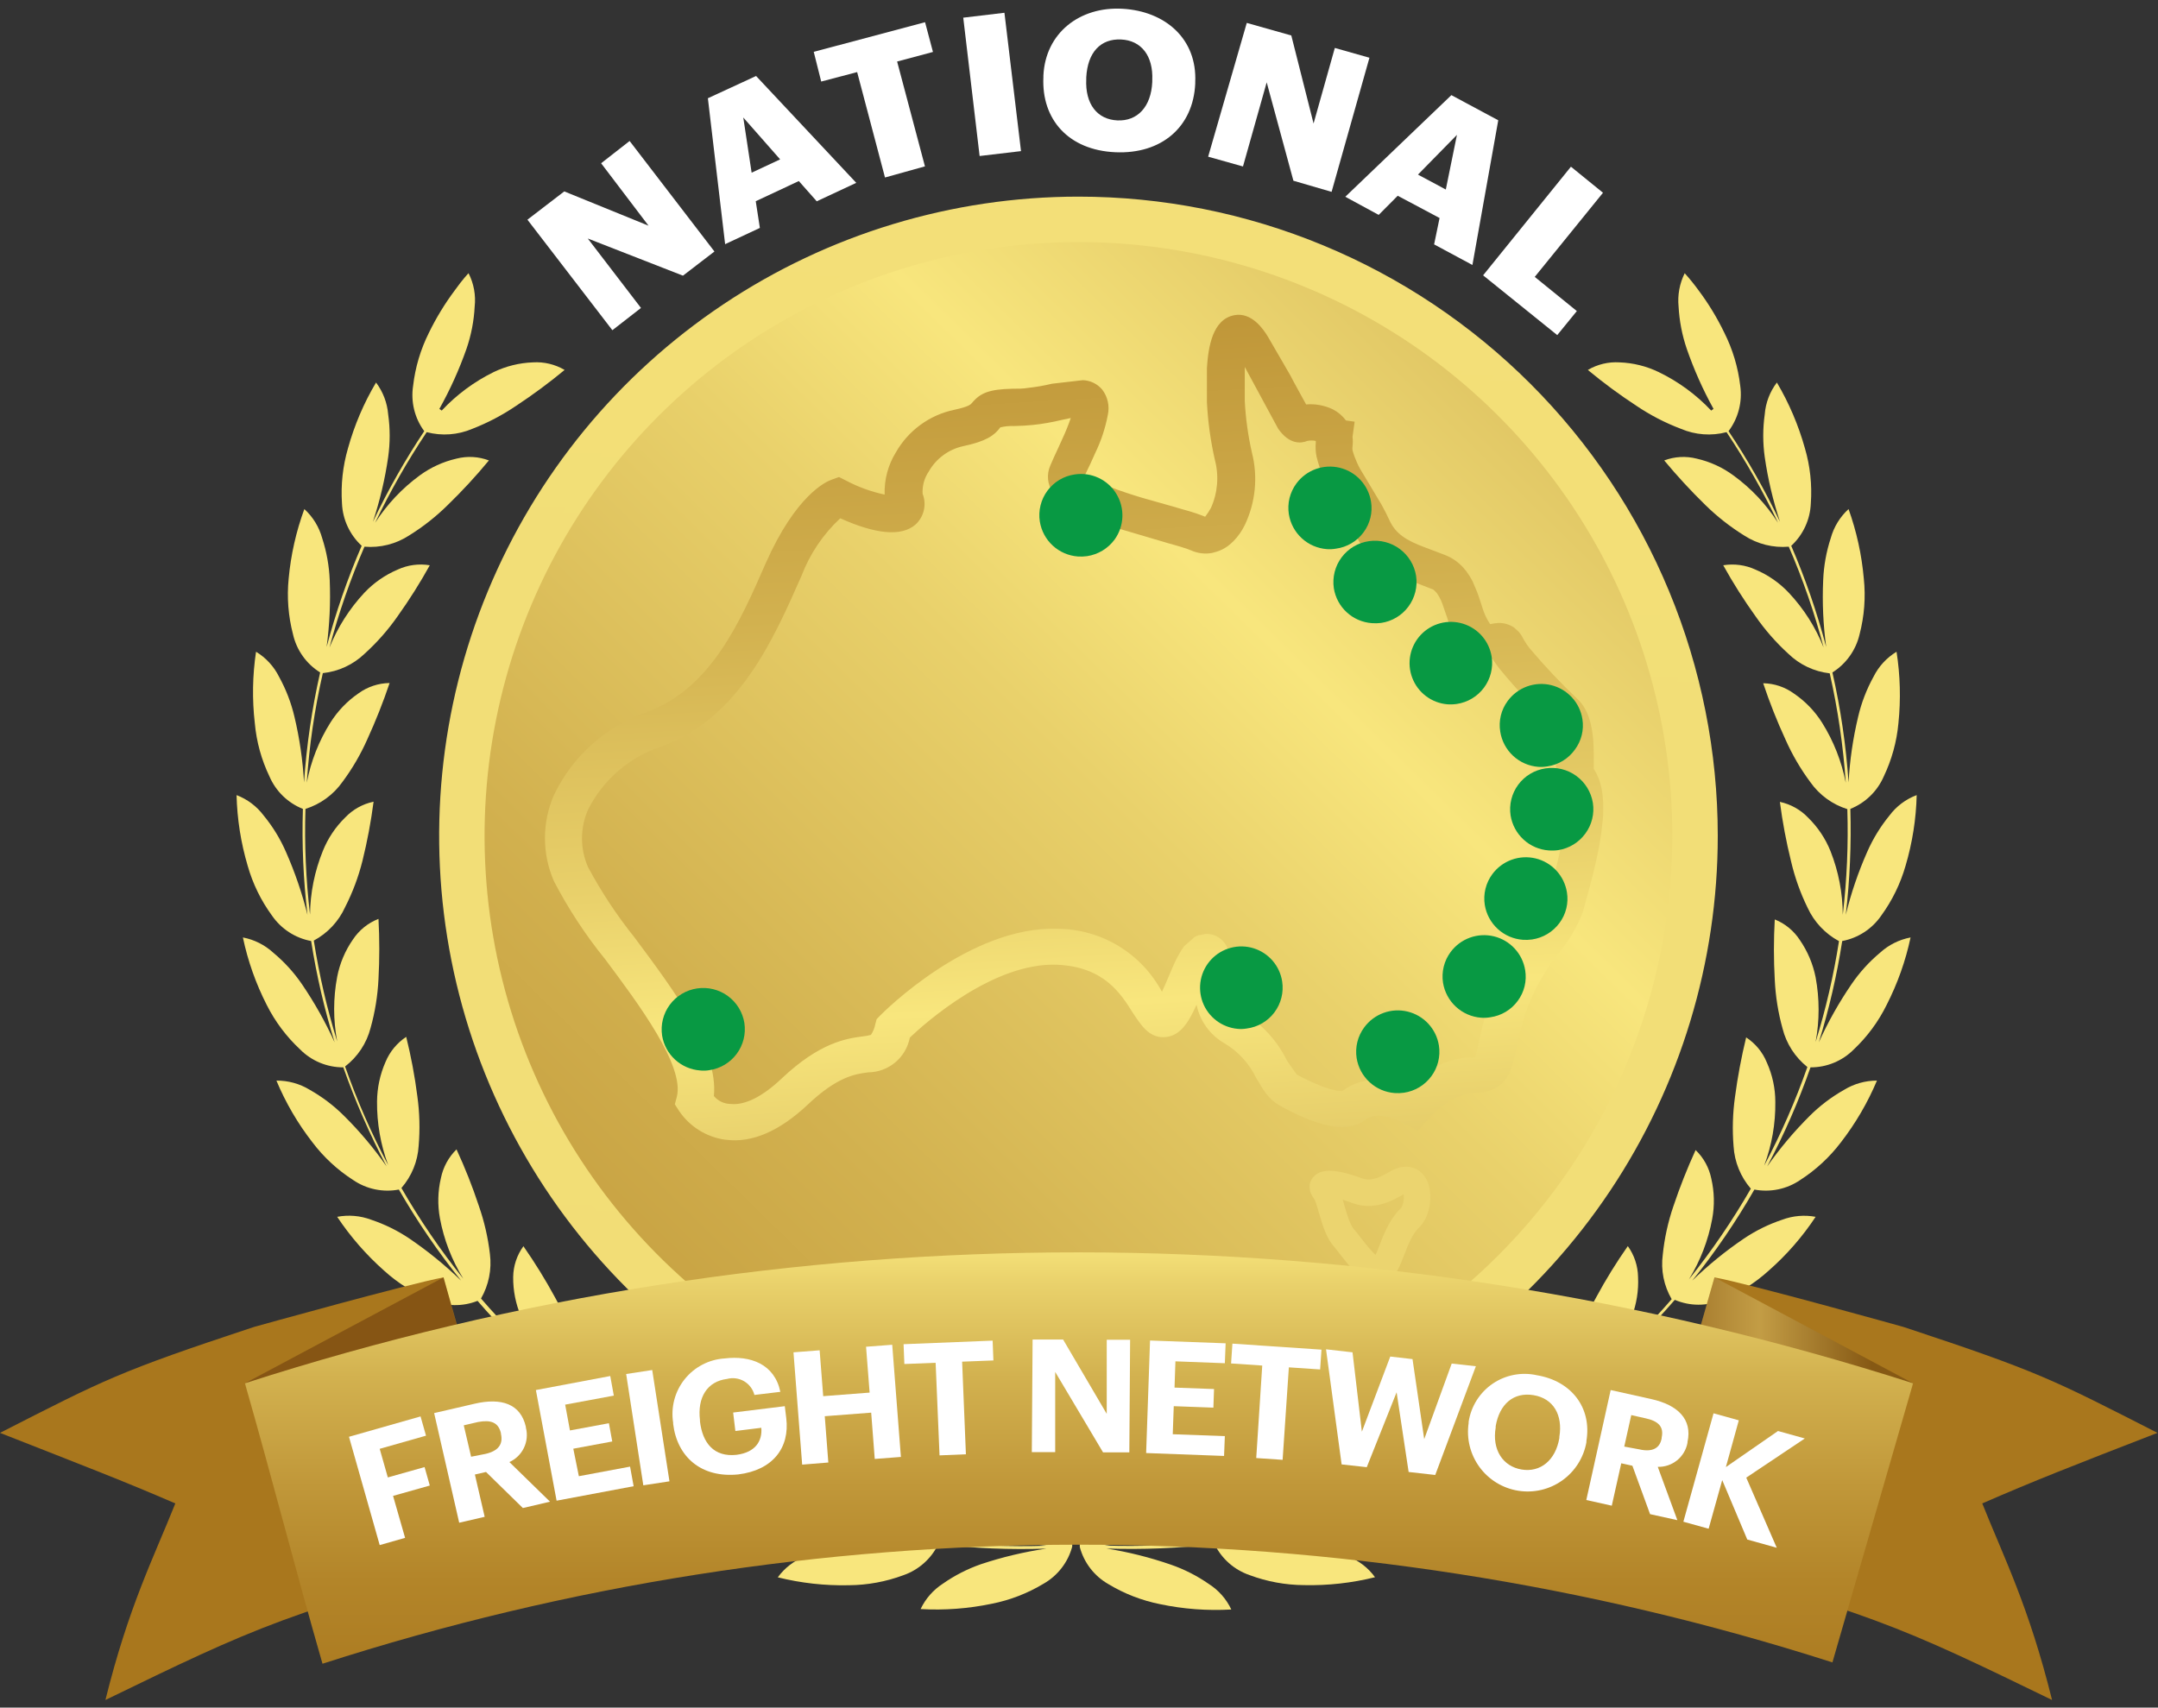
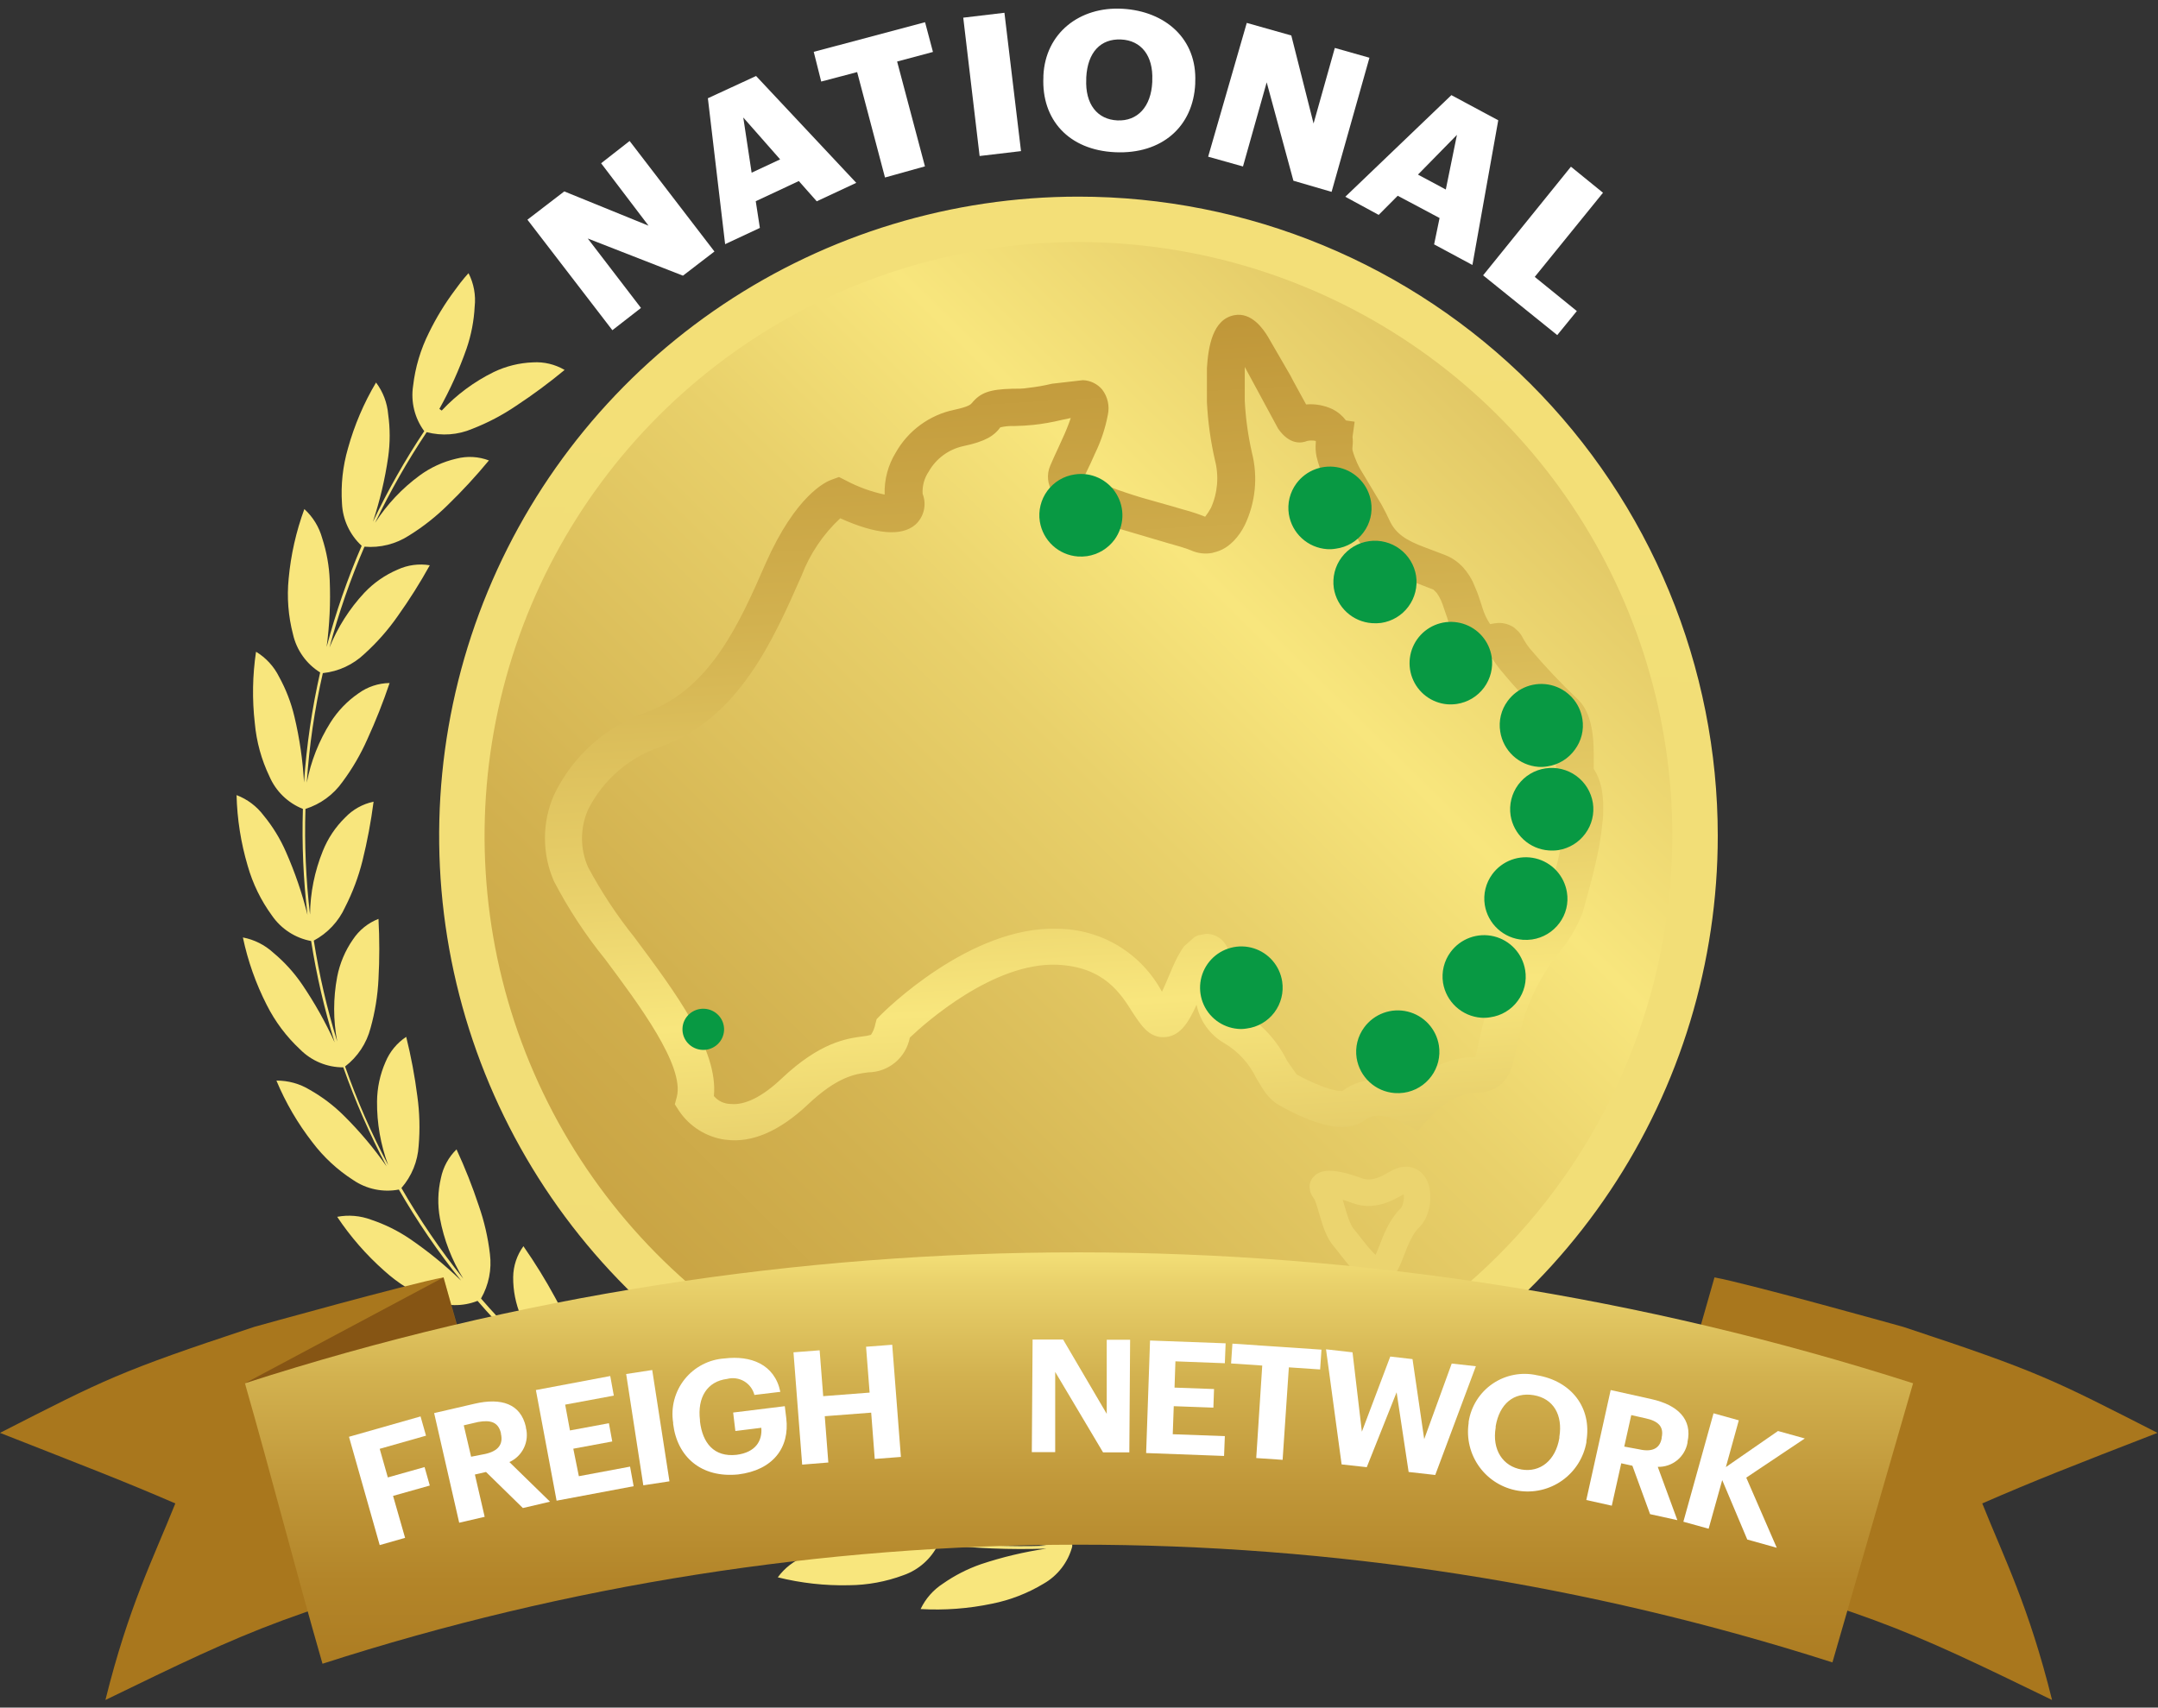
<svg xmlns="http://www.w3.org/2000/svg" width="163" height="129" viewBox="0 0 163 129" fill="none">
  <rect x="0" y="0" width="163" height="129" fill="#333333" stroke="none" />
  <g clip-path="url(#clip0_162_839)">
    <path d="M128.355 63.262C128.422 37.364 107.479 16.315 81.576 16.247C55.674 16.179 34.62 37.119 34.553 63.017C34.485 88.915 55.428 109.964 81.331 110.032C107.234 110.1 128.287 89.16 128.355 63.262Z" fill="url(#paint0_linear_162_839)" />
    <path d="M81.451 14.855C71.9 14.857 62.565 17.69 54.625 22.997C46.685 28.304 40.497 35.847 36.844 44.67C33.19 53.494 32.235 63.203 34.099 72.57C35.964 81.936 40.563 90.54 47.317 97.292C54.071 104.044 62.675 108.643 72.042 110.505C81.408 112.368 91.117 111.411 99.94 107.756C108.763 104.101 116.305 97.912 121.61 89.971C126.916 82.03 129.748 72.694 129.748 63.144C129.748 56.802 128.498 50.522 126.071 44.663C123.644 38.803 120.086 33.48 115.601 28.996C111.116 24.512 105.792 20.955 99.933 18.529C94.073 16.102 87.793 14.854 81.451 14.855ZM81.451 108.002C72.579 108 63.907 105.368 56.531 100.438C49.156 95.508 43.407 88.501 40.013 80.304C36.619 72.108 35.732 63.088 37.464 54.387C39.196 45.686 43.469 37.694 49.743 31.421C56.017 25.149 64.01 20.877 72.711 19.147C81.412 17.417 90.431 18.306 98.627 21.701C106.824 25.097 113.829 30.846 118.758 38.223C123.686 45.6 126.317 54.272 126.317 63.144C126.302 75.038 121.569 86.44 113.158 94.849C104.747 103.258 93.344 107.988 81.451 108.002Z" fill="url(#paint1_linear_162_839)" />
    <path d="M54.763 86.098C54.064 85.999 53.394 85.753 52.795 85.378C52.197 85.003 51.684 84.506 51.29 83.921L50.971 83.424L51.122 82.861C51.719 80.507 48.238 75.849 45.699 72.452C44.218 70.624 42.925 68.653 41.839 66.566C41.392 65.541 41.162 64.434 41.162 63.316C41.162 62.198 41.392 61.092 41.839 60.066C42.542 58.593 43.532 57.276 44.753 56.193C45.973 55.11 47.399 54.283 48.944 53.76C53.678 51.986 55.881 47.034 57.824 42.577C60.111 37.406 62.381 36.389 62.818 36.237L63.373 36.036L63.903 36.305C64.821 36.791 65.803 37.148 66.82 37.364C66.782 36.245 67.074 35.139 67.661 34.186C68.126 33.364 68.761 32.651 69.524 32.094C70.287 31.537 71.159 31.149 72.084 30.957C73.185 30.721 73.328 30.545 73.404 30.453C74.052 29.662 74.758 29.41 76.448 29.368C76.91 29.368 77.289 29.368 77.667 29.301C78.27 29.235 78.868 29.131 79.458 28.989L81.795 28.72C82.074 28.73 82.347 28.798 82.597 28.92C82.848 29.042 83.07 29.214 83.25 29.427C83.456 29.694 83.601 30.004 83.675 30.334C83.749 30.663 83.751 31.005 83.679 31.335C83.489 32.347 83.163 33.328 82.712 34.253L82.376 35.001L81.972 35.842C82.151 35.974 82.339 36.092 82.535 36.195C83.349 36.6 84.192 36.943 85.058 37.221L85.571 37.389L85.84 37.473L86.193 37.583L88.152 38.138L88.539 38.247L89.169 38.432C89.724 38.583 90.086 38.693 90.38 38.794C90.675 38.894 90.902 38.987 91.028 39.037C91.19 38.827 91.336 38.605 91.465 38.373C91.975 37.238 92.082 35.962 91.768 34.758C91.438 33.318 91.235 31.852 91.162 30.377C91.162 29.763 91.162 29.166 91.162 28.594V27.804C91.263 26.223 91.583 24.113 93.239 23.81C94.542 23.566 95.425 24.869 95.762 25.424L97.468 28.367L97.687 28.788L98.654 30.553C99.348 30.494 100.045 30.621 100.672 30.923C101.064 31.123 101.403 31.411 101.664 31.764L102.32 31.857L102.16 33.009C102.19 33.249 102.19 33.492 102.16 33.732C102.147 33.827 102.147 33.923 102.16 34.018C102.343 34.674 102.627 35.298 103.001 35.867L104.355 38.129C104.573 38.524 104.767 38.903 104.935 39.273C105.414 40.341 106.238 40.828 107.6 41.341L109.131 41.921C109.401 42.025 109.657 42.161 109.896 42.325C110.122 42.484 110.331 42.667 110.518 42.871L110.762 43.166C110.94 43.404 111.098 43.657 111.233 43.922L111.586 44.763C111.678 45.016 111.771 45.285 111.855 45.554L111.964 45.89C112.096 46.338 112.294 46.763 112.553 47.151C112.761 47.106 112.971 47.075 113.183 47.059C113.609 47.052 114.027 47.178 114.377 47.42L114.722 47.74C114.793 47.822 114.858 47.909 114.916 48.001L115.101 48.328C115.229 48.556 115.375 48.772 115.538 48.976C116.691 50.339 117.917 51.639 119.212 52.869C120.003 53.642 120.381 54.979 120.381 56.964V57.535C120.381 57.737 120.381 57.922 120.381 58.082L120.423 58.149C120.555 58.363 120.667 58.588 120.759 58.822C120.842 59.059 120.912 59.3 120.969 59.545C121.037 59.914 121.079 60.288 121.096 60.663V61.059C121.096 61.378 121.096 61.723 121.045 62.084C120.995 62.614 120.919 63.186 120.818 63.766C120.574 65.145 120.204 66.541 119.902 67.634L119.557 68.903C119.123 70.037 118.501 71.089 117.715 72.014C116.614 73.402 115.76 74.969 115.193 76.647C114.907 77.556 114.671 78.479 114.487 79.414L114.386 79.876C114.309 80.282 114.185 80.677 114.016 81.053L113.772 81.474C113.575 81.749 113.324 81.981 113.035 82.158C112.747 82.334 112.425 82.45 112.09 82.499L111.83 82.542C111.628 82.542 111.401 82.592 111.14 82.6C110.423 82.683 109.741 82.956 109.164 83.391C108.845 83.618 108.693 83.752 108.551 83.87L107.836 84.585L107.104 85.426L105.801 84.745C105.297 84.483 104.745 84.328 104.178 84.29C103.977 84.277 103.775 84.3 103.581 84.358C103.425 84.406 103.28 84.483 103.152 84.585C101.908 85.56 99.865 85.249 96.913 83.66L96.644 83.508C96.237 83.279 95.884 82.963 95.61 82.584C95.522 82.471 95.441 82.353 95.366 82.231L94.895 81.457C94.373 80.359 93.536 79.44 92.491 78.817C91.951 78.509 91.484 78.089 91.12 77.586C90.756 77.083 90.504 76.508 90.38 75.899C89.758 77.295 89.085 78.354 87.858 78.354C86.756 78.354 86.176 77.429 85.571 76.521C84.646 75.041 83.385 73.04 79.853 72.88C75.035 72.687 69.873 77.286 68.721 78.388C68.581 79.12 68.192 79.781 67.621 80.259C67.049 80.737 66.33 81.003 65.584 81.011C64.601 81.137 63.255 81.322 60.993 83.466C58.875 85.459 56.789 86.35 54.872 86.107L54.763 86.098ZM53.922 82.802C54.079 82.988 54.275 83.138 54.495 83.241C54.716 83.344 54.957 83.398 55.2 83.399C56.26 83.508 57.588 82.853 59.034 81.482C61.952 78.724 63.962 78.455 65.164 78.295C65.374 78.275 65.583 78.235 65.786 78.178C65.954 77.923 66.068 77.637 66.123 77.337L66.215 76.992L66.467 76.731C66.745 76.446 73.269 69.912 79.92 70.165C81.535 70.181 83.115 70.632 84.495 71.469C85.875 72.306 87.005 73.5 87.765 74.924C87.933 74.579 88.093 74.201 88.211 73.915C88.455 73.343 88.69 72.771 88.934 72.3L89.245 71.762L89.439 71.485L90.229 70.787C90.322 70.732 90.421 70.687 90.523 70.652L91.078 70.551C91.302 70.543 91.525 70.58 91.734 70.66C91.944 70.739 92.135 70.859 92.297 71.014C92.936 71.619 92.928 72.46 92.92 73.427C92.92 74.848 92.92 75.95 93.853 76.479C95.304 77.347 96.473 78.618 97.216 80.137L97.939 81.171C100.201 82.39 101.227 82.474 101.42 82.407C101.793 82.115 102.218 81.898 102.673 81.768C103.163 81.618 103.675 81.552 104.187 81.575C104.936 81.605 105.674 81.77 106.364 82.062L106.625 81.835C106.837 81.648 107.059 81.471 107.289 81.306C108.34 80.483 109.609 79.986 110.938 79.876C111.106 79.887 111.275 79.887 111.443 79.876C111.443 79.876 111.443 79.716 111.527 79.515L111.662 78.918C111.867 77.896 112.126 76.886 112.435 75.891C113.113 73.899 114.138 72.043 115.462 70.409C116.053 69.696 116.529 68.896 116.875 68.037L117.009 67.55L117.085 67.247L117.203 66.835C117.472 65.818 117.825 64.514 118.043 63.211C118.135 62.738 118.202 62.261 118.245 61.782C118.245 61.504 118.245 61.235 118.245 60.983C118.25 60.664 118.225 60.346 118.17 60.033C118.144 59.925 118.113 59.818 118.077 59.713L117.573 59.242L117.488 58.292C117.528 57.988 117.55 57.682 117.556 57.376V57.107C117.556 55.475 117.312 54.87 117.211 54.761C115.821 53.44 114.512 52.036 113.293 50.557C113.097 50.312 112.914 50.056 112.746 49.791C112.29 49.868 111.821 49.814 111.394 49.635C110.967 49.456 110.599 49.161 110.333 48.782C109.869 48.139 109.522 47.419 109.307 46.655L109.198 46.344C109.122 46.117 109.047 45.882 108.963 45.655L108.845 45.36C108.757 45.163 108.65 44.974 108.525 44.797L108.273 44.545L106.591 43.889C104.91 43.258 103.287 42.392 102.387 40.357C102.253 40.063 102.093 39.752 101.916 39.441L100.706 37.423C100.121 36.527 99.695 35.537 99.444 34.497C99.373 34.151 99.353 33.797 99.385 33.446V33.311C99.172 33.265 98.951 33.265 98.738 33.311C98.292 33.496 97.401 33.614 96.543 32.386L94.021 27.72C94.021 27.804 94.021 27.888 94.021 27.98V28.603C94.021 29.174 94.021 29.713 94.021 30.284C94.088 31.598 94.269 32.903 94.559 34.186C95.027 36.02 94.837 37.96 94.021 39.668C93.805 40.11 93.522 40.516 93.18 40.87C93.04 41.009 92.892 41.138 92.735 41.257C92.48 41.444 92.196 41.586 91.894 41.678L91.566 41.77C91.023 41.872 90.463 41.805 89.96 41.577L89.674 41.467C89.338 41.35 89.018 41.257 88.657 41.156L88.152 41.013L87.757 40.895L84.284 39.87C83.315 39.567 82.371 39.191 81.459 38.743C80.782 38.432 80.177 37.983 79.685 37.423L79.525 37.204C79.322 36.91 79.197 36.568 79.163 36.212C79.129 35.856 79.188 35.497 79.332 35.169C79.5 34.774 79.702 34.329 79.912 33.883L80.24 33.16C80.482 32.645 80.695 32.117 80.879 31.579L80.164 31.73C79.464 31.901 78.754 32.025 78.037 32.1C77.625 32.142 77.146 32.176 76.599 32.185C76.249 32.17 75.898 32.204 75.556 32.285C75.111 32.899 74.472 33.345 72.748 33.706C72.205 33.826 71.692 34.058 71.245 34.388C70.797 34.718 70.424 35.139 70.15 35.624C69.815 36.118 69.652 36.709 69.688 37.305C69.845 37.705 69.876 38.143 69.777 38.561C69.678 38.979 69.453 39.356 69.133 39.643C68.09 40.534 66.181 40.374 63.465 39.155C62.17 40.361 61.169 41.848 60.539 43.502C58.379 48.404 55.814 54.214 49.995 56.383C48.796 56.77 47.685 57.391 46.728 58.211C45.771 59.031 44.987 60.033 44.421 61.159C44.117 61.845 43.96 62.587 43.96 63.337C43.96 64.087 44.117 64.829 44.421 65.515C45.425 67.387 46.598 69.163 47.927 70.82C51.038 74.999 54.258 79.304 53.922 82.802Z" fill="url(#paint2_linear_162_839)" />
-     <path d="M130.05 98.215C131.353 97.69 132.551 96.939 133.59 95.995C134.949 94.802 136.142 93.434 137.139 91.925C136.294 91.767 135.421 91.843 134.616 92.144C133.589 92.487 132.613 92.968 131.715 93.573C130.328 94.515 129.026 95.576 127.822 96.743C129.564 94.577 131.133 92.277 132.514 89.865C133.111 89.978 133.724 89.973 134.318 89.849C134.913 89.725 135.477 89.484 135.978 89.142C137.159 88.38 138.197 87.419 139.047 86.3C140.154 84.869 141.07 83.301 141.772 81.633C140.896 81.633 140.038 81.875 139.291 82.331C138.347 82.863 137.479 83.519 136.71 84.282C135.523 85.463 134.442 86.746 133.481 88.116C134.759 85.708 135.853 83.207 136.752 80.633C137.36 80.636 137.962 80.518 138.523 80.285C139.085 80.053 139.595 79.711 140.023 79.279C141.043 78.315 141.883 77.176 142.503 75.916C143.326 74.304 143.934 72.591 144.311 70.82C143.451 70.984 142.653 71.382 142.007 71.972C141.176 72.666 140.446 73.473 139.838 74.369C138.893 75.752 138.071 77.215 137.382 78.741C138.155 76.237 138.745 73.679 139.148 71.09C140.348 70.864 141.41 70.171 142.099 69.164C142.925 68.028 143.545 66.756 143.932 65.406C144.446 63.67 144.729 61.875 144.773 60.066C143.952 60.373 143.237 60.91 142.713 61.613C142.03 62.449 141.465 63.374 141.032 64.363C140.355 65.893 139.815 67.48 139.417 69.105C139.725 66.452 139.841 63.779 139.762 61.109C140.891 60.656 141.797 59.777 142.284 58.662C142.889 57.395 143.265 56.032 143.394 54.635C143.579 52.837 143.531 51.022 143.251 49.236C142.503 49.689 141.9 50.345 141.511 51.128C140.988 52.077 140.598 53.092 140.351 54.147C139.962 55.776 139.719 57.436 139.627 59.108C139.436 56.311 139.028 53.534 138.408 50.8C139.446 50.147 140.183 49.111 140.46 47.916C140.818 46.546 140.927 45.121 140.779 43.712C140.622 41.918 140.235 40.152 139.627 38.457C138.981 39.047 138.515 39.808 138.282 40.652C137.946 41.68 137.754 42.749 137.71 43.83C137.634 45.515 137.71 47.203 137.937 48.875C137.247 46.266 136.365 43.711 135.297 41.232C135.744 40.821 136.104 40.325 136.358 39.774C136.612 39.222 136.754 38.626 136.777 38.02C136.877 36.62 136.726 35.213 136.331 33.866C135.844 32.125 135.132 30.454 134.213 28.897C133.682 29.594 133.364 30.429 133.296 31.302C133.145 32.373 133.145 33.459 133.296 34.53C133.535 36.19 133.921 37.824 134.448 39.416C133.322 37.042 132.024 34.755 130.563 32.571C131.298 31.592 131.616 30.362 131.446 29.149C131.282 27.753 130.875 26.395 130.244 25.138C129.699 24.007 129.046 22.931 128.293 21.927C127.968 21.48 127.62 21.051 127.25 20.64C126.862 21.421 126.702 22.295 126.788 23.163C126.847 24.245 127.054 25.314 127.402 26.341C127.946 27.912 128.624 29.434 129.428 30.89L129.252 31.016C128.118 29.812 126.772 28.826 125.283 28.107C124.358 27.66 123.35 27.411 122.323 27.375C121.488 27.324 120.657 27.523 119.935 27.947C121.105 28.918 122.329 29.822 123.601 30.654C124.651 31.363 125.78 31.947 126.965 32.395C128.054 32.86 129.267 32.949 130.412 32.647C131.869 34.833 133.167 37.12 134.297 39.491C133.408 38.101 132.267 36.889 130.933 35.918C130.106 35.307 129.161 34.875 128.159 34.648C127.346 34.44 126.489 34.487 125.703 34.783C126.678 35.957 127.714 37.08 128.806 38.146C129.699 39.023 130.686 39.798 131.749 40.458C132.746 41.104 133.929 41.4 135.112 41.299C136.18 43.768 137.06 46.315 137.744 48.917C137.136 47.388 136.247 45.988 135.121 44.788C134.412 44.033 133.553 43.434 132.598 43.031C131.836 42.681 130.987 42.567 130.16 42.703C130.898 44.033 131.712 45.319 132.598 46.554C133.316 47.589 134.148 48.54 135.079 49.388C135.929 50.214 137.029 50.734 138.206 50.868C138.82 53.591 139.225 56.357 139.417 59.141C139.105 57.528 138.498 55.986 137.626 54.593C137.078 53.723 136.357 52.976 135.507 52.398C134.83 51.903 134.017 51.63 133.178 51.616C133.661 53.061 134.222 54.479 134.86 55.862C135.366 57.005 135.998 58.088 136.743 59.091C137.425 60.058 138.406 60.773 139.535 61.126C139.618 63.79 139.503 66.458 139.19 69.105C139.183 67.461 138.869 65.833 138.265 64.304C137.886 63.356 137.313 62.497 136.584 61.782C136.007 61.173 135.26 60.754 134.44 60.579C134.635 62.085 134.916 63.578 135.28 65.052C135.563 66.271 135.983 67.453 136.533 68.575C137.028 69.652 137.861 70.537 138.904 71.098C138.502 73.677 137.912 76.223 137.139 78.716C137.439 77.101 137.439 75.445 137.139 73.831C136.938 72.824 136.535 71.868 135.953 71.022C135.497 70.317 134.833 69.77 134.053 69.458C133.968 70.973 133.968 72.492 134.053 74.007C134.11 75.256 134.307 76.494 134.641 77.698C134.93 78.848 135.589 79.87 136.516 80.608C135.617 83.169 134.526 85.659 133.254 88.057C133.83 86.52 134.115 84.889 134.095 83.248C134.095 82.222 133.877 81.207 133.456 80.271C133.141 79.493 132.595 78.83 131.892 78.371C131.532 79.849 131.251 81.345 131.051 82.853C130.876 84.092 130.839 85.347 130.942 86.594C131.013 87.776 131.471 88.902 132.245 89.798C130.864 92.198 129.301 94.489 127.57 96.651C128.432 95.25 129.027 93.702 129.327 92.085C129.515 91.077 129.492 90.04 129.26 89.041C129.094 88.217 128.681 87.463 128.074 86.88C127.44 88.268 126.878 89.688 126.393 91.135C125.989 92.317 125.721 93.541 125.594 94.784C125.438 95.949 125.674 97.132 126.267 98.147C124.557 100.124 122.705 101.973 120.726 103.68C121.822 102.448 122.677 101.022 123.248 99.476C123.614 98.516 123.778 97.491 123.727 96.466C123.712 95.629 123.442 94.816 122.954 94.136C122.083 95.378 121.286 96.67 120.566 98.004C119.952 99.095 119.464 100.251 119.111 101.452C118.746 102.577 118.76 103.791 119.153 104.907C117.029 106.604 114.781 108.138 112.427 109.498C113.736 108.506 114.851 107.28 115.714 105.883C116.255 105.009 116.61 104.033 116.757 103.016C116.904 102.191 116.789 101.342 116.429 100.586C115.344 101.649 114.32 102.772 113.36 103.949C112.554 104.905 111.857 105.949 111.283 107.06C110.714 108.101 110.505 109.301 110.686 110.474C108.229 111.77 105.677 112.877 103.052 113.787C104.525 113.061 105.853 112.072 106.97 110.869C107.668 110.113 108.201 109.219 108.534 108.246C108.834 107.465 108.884 106.609 108.677 105.799C107.408 106.635 106.187 107.542 105.019 108.515C104.046 109.3 103.166 110.194 102.396 111.18C101.638 112.09 101.203 113.225 101.16 114.409C98.663 115.172 96.114 115.754 93.533 116.149C95.115 115.702 96.6 114.967 97.914 113.98C98.735 113.361 99.419 112.58 99.924 111.685C100.358 110.97 100.561 110.139 100.504 109.305C99.105 109.897 97.741 110.568 96.417 111.315C95.319 111.913 94.292 112.636 93.357 113.467C92.448 114.225 91.815 115.263 91.558 116.418C88.86 116.736 86.142 116.849 83.427 116.755C85.067 116.61 86.666 116.162 88.144 115.435C89.066 114.982 89.882 114.34 90.54 113.551C91.098 112.926 91.453 112.146 91.558 111.315C90.073 111.641 88.608 112.048 87.168 112.534C85.994 112.924 84.866 113.443 83.805 114.081C82.797 114.672 82.009 115.575 81.56 116.654V116.872C81.717 117.459 81.989 118.008 82.36 118.489C82.731 118.969 83.194 119.372 83.721 119.672C84.924 120.399 86.244 120.911 87.622 121.186C89.39 121.558 91.2 121.693 93.004 121.589C92.635 120.805 92.052 120.14 91.322 119.672C90.433 119.051 89.463 118.556 88.438 118.201C86.856 117.654 85.23 117.246 83.578 116.982C86.301 117.076 89.028 116.963 91.734 116.645C91.999 117.192 92.37 117.68 92.824 118.083C93.279 118.485 93.808 118.794 94.383 118.991C95.698 119.482 97.09 119.738 98.494 119.748C100.301 119.788 102.105 119.587 103.859 119.151C103.346 118.442 102.639 117.896 101.824 117.579C100.835 117.127 99.788 116.816 98.713 116.654C97.043 116.409 95.355 116.311 93.668 116.36C96.257 115.962 98.815 115.378 101.319 114.611C101.679 115.099 102.131 115.512 102.651 115.825C103.17 116.138 103.746 116.346 104.346 116.435C105.737 116.678 107.16 116.678 108.551 116.435C110.338 116.142 112.079 115.617 113.73 114.871C113.09 114.276 112.299 113.869 111.443 113.694C110.389 113.44 109.306 113.33 108.223 113.366C106.549 113.419 104.883 113.622 103.245 113.972C105.884 113.049 108.447 111.925 110.913 110.608C111.357 111.021 111.879 111.342 112.447 111.553C113.016 111.764 113.62 111.86 114.226 111.836C115.632 111.82 117.024 111.555 118.338 111.054C120.037 110.429 121.646 109.581 123.122 108.531C122.381 108.066 121.525 107.819 120.65 107.817C119.569 107.761 118.485 107.854 117.43 108.094C115.797 108.47 114.199 108.984 112.654 109.633C115.009 108.269 117.257 106.728 119.38 105.025C119.892 105.349 120.464 105.569 121.062 105.67C121.659 105.771 122.271 105.752 122.861 105.614C124.239 105.334 125.557 104.813 126.754 104.075C127.834 103.433 128.851 102.69 129.79 101.855C130.207 101.494 130.605 101.113 130.984 100.712C130.184 100.39 129.309 100.303 128.461 100.46C127.389 100.615 126.342 100.915 125.35 101.351C123.813 102.02 122.339 102.825 120.944 103.756C122.929 102.04 124.786 100.182 126.502 98.198C127.063 98.436 127.665 98.561 128.275 98.564C128.884 98.566 129.488 98.448 130.05 98.215Z" fill="url(#paint3_linear_162_839)" />
    <path d="M32.565 98.215C31.259 97.692 30.058 96.941 29.017 95.995C27.664 94.797 26.471 93.429 25.469 91.925C26.327 91.761 27.215 91.837 28.033 92.144C29.06 92.487 30.036 92.968 30.934 93.573C32.319 94.517 33.621 95.578 34.827 96.743C33.085 94.575 31.514 92.275 30.127 89.865C29.532 89.979 28.92 89.973 28.327 89.849C27.733 89.725 27.171 89.485 26.671 89.142C25.489 88.382 24.45 87.421 23.602 86.3C22.491 84.872 21.575 83.303 20.878 81.633C21.767 81.626 22.641 81.868 23.4 82.331C24.341 82.864 25.207 83.52 25.973 84.282C27.163 85.46 28.243 86.744 29.202 88.116C27.93 85.705 26.837 83.204 25.931 80.633C25.325 80.635 24.724 80.517 24.164 80.284C23.604 80.052 23.095 79.71 22.669 79.279C21.635 78.317 20.781 77.178 20.146 75.916C19.324 74.304 18.719 72.591 18.347 70.82C19.204 70.983 19.999 71.382 20.642 71.972C21.476 72.666 22.209 73.472 22.82 74.369C23.761 75.754 24.583 77.216 25.275 78.741C24.5 76.237 23.907 73.68 23.501 71.09C22.298 70.865 21.234 70.173 20.541 69.164C19.712 68.03 19.092 66.757 18.708 65.406C18.195 63.67 17.912 61.875 17.868 60.066C18.684 60.377 19.396 60.914 19.919 61.613C20.605 62.447 21.171 63.373 21.601 64.363C22.277 65.894 22.82 67.481 23.224 69.105C22.911 66.452 22.796 63.779 22.879 61.109C22.318 60.887 21.807 60.556 21.374 60.136C20.941 59.717 20.596 59.216 20.356 58.662C19.748 57.397 19.372 56.033 19.247 54.635C19.04 52.839 19.071 51.024 19.339 49.236C20.087 49.689 20.691 50.345 21.079 51.128C21.602 52.077 21.993 53.092 22.24 54.147C22.629 55.776 22.871 57.436 22.963 59.108C23.155 56.311 23.562 53.534 24.182 50.8C23.666 50.48 23.219 50.06 22.867 49.565C22.515 49.069 22.264 48.509 22.131 47.916C21.773 46.545 21.663 45.122 21.803 43.712C21.968 41.917 22.367 40.15 22.988 38.457C23.635 39.047 24.101 39.808 24.334 40.652C24.669 41.68 24.862 42.749 24.905 43.83C24.974 45.515 24.895 47.203 24.67 48.875C25.363 46.265 26.248 43.711 27.318 41.232C26.418 40.4 25.882 39.245 25.83 38.02C25.738 36.619 25.892 35.214 26.284 33.866C26.767 32.123 27.48 30.452 28.403 28.897C28.93 29.596 29.247 30.43 29.32 31.302C29.471 32.373 29.471 33.459 29.32 34.53C29.081 36.19 28.695 37.824 28.168 39.416C29.294 37.044 30.589 34.757 32.044 32.571C31.685 32.084 31.426 31.531 31.282 30.944C31.138 30.357 31.111 29.747 31.203 29.149C31.364 27.753 31.768 26.396 32.397 25.138C32.947 24.009 33.603 22.933 34.356 21.927C34.953 21.086 35.39 20.64 35.39 20.64C35.788 21.417 35.949 22.294 35.853 23.163C35.798 24.245 35.591 25.315 35.239 26.341C34.687 27.913 34.001 29.435 33.187 30.89L33.364 31.016C34.487 29.817 35.817 28.832 37.291 28.107C38.216 27.662 39.224 27.413 40.25 27.375C41.088 27.322 41.923 27.521 42.647 27.947C41.478 28.915 40.257 29.819 38.989 30.654C37.954 31.357 36.843 31.941 35.676 32.395C34.587 32.86 33.374 32.949 32.229 32.647C30.769 34.832 29.468 37.12 28.336 39.491C29.229 38.105 30.369 36.894 31.699 35.918C32.528 35.311 33.472 34.879 34.474 34.648C35.286 34.439 36.144 34.486 36.929 34.783C35.957 35.96 34.921 37.083 33.826 38.146C32.938 39.025 31.954 39.8 30.892 40.458C29.895 41.104 28.712 41.4 27.529 41.299C26.461 43.77 25.579 46.316 24.888 48.917C25.502 47.392 26.392 45.992 27.512 44.788C28.222 44.035 29.081 43.437 30.034 43.031C30.793 42.68 31.64 42.566 32.464 42.703C31.728 44.032 30.916 45.318 30.034 46.554C29.311 47.59 28.474 48.541 27.537 49.388C26.678 50.212 25.568 50.727 24.384 50.851C23.762 53.572 23.357 56.339 23.173 59.125C23.481 57.51 24.089 55.967 24.964 54.576C25.512 53.709 26.23 52.962 27.075 52.381C27.76 51.883 28.582 51.61 29.429 51.599C28.942 53.043 28.381 54.46 27.747 55.845C27.241 56.988 26.61 58.071 25.864 59.074C25.181 60.039 24.2 60.754 23.072 61.109C22.989 63.774 23.105 66.441 23.417 69.088C23.437 67.442 23.765 65.813 24.384 64.287C24.764 63.339 25.336 62.48 26.066 61.765C26.645 61.155 27.395 60.736 28.218 60.562C28.022 62.068 27.742 63.562 27.377 65.036C27.074 66.248 26.634 67.421 26.066 68.533C25.576 69.611 24.746 70.497 23.703 71.056C24.105 73.635 24.695 76.181 25.469 78.674C25.163 77.06 25.163 75.403 25.469 73.789C25.665 72.78 26.068 71.824 26.654 70.98C27.122 70.271 27.797 69.725 28.588 69.416C28.67 70.931 28.67 72.45 28.588 73.965C28.528 75.214 28.328 76.452 27.991 77.656C27.693 78.814 27.015 79.839 26.066 80.566C26.963 83.127 28.05 85.617 29.32 88.015C28.748 86.477 28.463 84.847 28.479 83.206C28.488 82.181 28.705 81.168 29.118 80.229C29.438 79.454 29.983 78.792 30.682 78.329C31.049 79.805 31.33 81.302 31.523 82.811C31.695 84.05 31.729 85.305 31.623 86.552C31.555 87.732 31.096 88.856 30.32 89.747C31.701 92.148 33.264 94.439 34.995 96.6C34.128 95.201 33.529 93.653 33.229 92.034C33.043 91.026 33.069 89.989 33.305 88.991C33.473 88.169 33.883 87.416 34.482 86.83C35.123 88.215 35.685 89.635 36.164 91.084C36.578 92.266 36.86 93.49 37.005 94.734C37.153 95.898 36.917 97.079 36.332 98.097C38.039 100.073 39.888 101.922 41.865 103.629C40.771 102.396 39.915 100.971 39.342 99.425C38.95 98.491 38.752 97.487 38.762 96.474C38.772 95.636 39.043 94.822 39.536 94.145C40.403 95.389 41.2 96.68 41.924 98.013C42.53 99.107 43.018 100.262 43.378 101.46C43.741 102.586 43.724 103.801 43.328 104.916C45.452 106.612 47.701 108.146 50.054 109.507C48.74 108.517 47.623 107.291 46.758 105.891C46.216 105.019 45.864 104.042 45.724 103.024C45.582 102.2 45.694 101.353 46.044 100.594C47.133 101.656 48.16 102.779 49.121 103.957C49.925 104.914 50.619 105.957 51.19 107.068C51.764 108.108 51.977 109.309 51.795 110.482C54.252 111.778 56.804 112.886 59.429 113.795C57.949 113.078 56.614 112.092 55.495 110.886C54.797 110.124 54.267 109.225 53.939 108.246C53.647 107.463 53.594 106.611 53.788 105.799C55.062 106.631 56.286 107.538 57.454 108.515C58.425 109.302 59.305 110.196 60.077 111.18C60.832 112.092 61.266 113.226 61.313 114.409C63.812 115.179 66.364 115.767 68.948 116.166C67.366 115.719 65.881 114.984 64.567 113.997C63.744 113.38 63.06 112.598 62.557 111.701C62.129 110.984 61.924 110.156 61.969 109.322C63.372 109.911 64.739 110.582 66.064 111.331C67.162 111.93 68.189 112.652 69.124 113.484C70.031 114.243 70.661 115.28 70.915 116.435C73.613 116.753 76.331 116.865 79.046 116.772C77.409 116.625 75.812 116.178 74.337 115.451C73.414 115.001 72.597 114.359 71.941 113.568C71.378 112.946 71.023 112.164 70.924 111.331C72.407 111.659 73.873 112.066 75.313 112.551C76.487 112.942 77.615 113.461 78.676 114.098C79.701 114.664 80.514 115.549 80.988 116.62V116.839C80.831 117.425 80.559 117.975 80.188 118.455C79.817 118.936 79.355 119.338 78.827 119.639C77.624 120.365 76.304 120.878 74.926 121.152C73.155 121.524 71.343 121.66 69.536 121.556C69.908 120.773 70.49 120.109 71.218 119.639C72.104 119.018 73.072 118.523 74.094 118.167C75.704 117.631 77.358 117.237 79.038 116.99C76.311 117.084 73.582 116.972 70.873 116.654C70.339 117.755 69.389 118.599 68.233 119C66.917 119.49 65.526 119.746 64.121 119.756C62.312 119.797 60.505 119.596 58.748 119.159C59.264 118.453 59.97 117.908 60.783 117.587C61.775 117.133 62.825 116.819 63.903 116.654C65.573 116.409 67.261 116.311 68.948 116.36C66.356 115.962 63.795 115.378 61.288 114.611C60.929 115.1 60.477 115.513 59.957 115.826C59.438 116.14 58.861 116.347 58.261 116.435C56.87 116.678 55.447 116.678 54.057 116.435C52.272 116.143 50.533 115.618 48.886 114.871C49.525 114.276 50.317 113.869 51.173 113.694C52.224 113.44 53.304 113.33 54.385 113.366C56.061 113.419 57.73 113.622 59.371 113.972C56.731 113.051 54.167 111.926 51.702 110.608C51.257 111.022 50.735 111.344 50.165 111.555C49.594 111.765 48.988 111.861 48.381 111.836C46.978 111.82 45.589 111.555 44.278 111.054C42.578 110.429 40.969 109.581 39.494 108.531C40.231 108.065 41.085 107.817 41.957 107.817C43.038 107.76 44.122 107.853 45.178 108.094C46.811 108.467 48.409 108.982 49.953 109.633C47.598 108.269 45.35 106.729 43.227 105.025C42.713 105.349 42.14 105.568 41.541 105.669C40.942 105.77 40.329 105.751 39.737 105.614C38.362 105.335 37.046 104.814 35.853 104.075C34.768 103.458 33.743 102.74 32.792 101.931C32.044 101.267 31.598 100.787 31.598 100.787C32.399 100.468 33.273 100.381 34.121 100.535C35.193 100.692 36.239 100.992 37.232 101.426C38.766 102.096 40.238 102.901 41.629 103.831C39.645 102.116 37.787 100.258 36.071 98.273C35.512 98.495 34.914 98.604 34.312 98.594C33.711 98.584 33.117 98.455 32.565 98.215Z" fill="url(#paint4_linear_162_839)" />
    <path d="M39.838 16.596L42.621 14.46L48.986 17.05L45.404 12.333L47.557 10.651L53.964 19L51.585 20.825L44.395 18.017L48.415 23.264L46.254 24.945L39.838 16.596Z" fill="white" />
    <path d="M53.468 7.422L57.109 5.741L64.676 13.813L61.691 15.208L60.338 13.678L57.084 15.2L57.395 17.218L54.771 18.446L53.468 7.422ZM56.773 13.047L58.925 12.039L56.142 8.877L56.773 13.047Z" fill="white" />
    <path d="M64.743 5.446L62.028 6.161L61.464 3.916L69.873 1.679L70.469 3.924L67.762 4.648L69.864 12.568L66.846 13.409L64.743 5.446Z" fill="white" />
    <path d="M72.757 1.335L75.868 0.965L77.12 11.416L73.993 11.786L72.757 1.335Z" fill="white" />
    <path d="M78.811 5.825V5.707C78.962 2.503 81.543 0.477 84.789 0.662C88.034 0.847 90.431 2.949 90.279 6.212V6.329C90.128 9.566 87.757 11.66 84.234 11.5C80.711 11.341 78.659 9.028 78.811 5.825ZM87.034 6.186V6.069C87.118 4.202 86.193 3.05 84.671 2.983C83.149 2.915 82.149 3.933 82.048 5.85V5.968C81.955 7.876 82.888 9.028 84.402 9.096C85.915 9.163 86.95 8.07 87.034 6.186Z" fill="white" />
    <path d="M94.172 1.73L97.536 2.68L99.217 9.331L100.823 3.622L103.438 4.362L100.579 14.494L97.695 13.653L95.677 6.22L93.886 12.576L91.255 11.837L94.172 1.73Z" fill="white" />
    <path d="M109.627 7.187L113.167 9.087L111.216 20.018L108.323 18.462L108.735 16.47L105.574 14.788L104.136 16.234L101.614 14.864L109.627 7.187ZM107.104 13.19L109.206 14.317L110.047 10.189L107.104 13.19Z" fill="white" />
    <path d="M118.657 12.593L121.079 14.561L115.924 20.918L119.103 23.499L117.623 25.315L112.023 20.8L118.657 12.593Z" fill="white" />
    <path d="M105.7 44.054C105.735 43.195 105.059 42.471 104.19 42.436C103.322 42.401 102.59 43.069 102.556 43.929C102.521 44.788 103.197 45.512 104.066 45.547C104.934 45.582 105.666 44.913 105.7 44.054Z" fill="#089943" />
    <path d="M103.623 47.076C102.916 47.025 102.247 46.737 101.725 46.258C101.202 45.778 100.858 45.136 100.748 44.435C100.687 44.026 100.709 43.609 100.81 43.208C100.912 42.806 101.093 42.429 101.342 42.099C101.59 41.768 101.902 41.49 102.259 41.28C102.616 41.071 103.011 40.934 103.421 40.879C104.237 40.767 105.064 40.979 105.726 41.47C106.387 41.96 106.831 42.689 106.961 43.502C107.022 43.909 107.002 44.324 106.902 44.723C106.802 45.122 106.625 45.498 106.379 45.828C106.134 46.159 105.826 46.438 105.473 46.649C105.12 46.86 104.728 46.999 104.321 47.059C104.09 47.089 103.856 47.095 103.623 47.076Z" fill="#089943" />
    <path d="M107.15 79.526C107.182 78.668 106.505 77.945 105.637 77.913C104.77 77.88 104.04 78.549 104.008 79.408C103.975 80.266 104.652 80.989 105.52 81.021C106.388 81.054 107.118 80.385 107.15 79.526Z" fill="#089943" />
    <path d="M105.347 82.575C104.64 82.523 103.972 82.235 103.45 81.755C102.928 81.276 102.583 80.635 102.471 79.935C102.408 79.53 102.426 79.116 102.524 78.717C102.622 78.319 102.799 77.944 103.043 77.614C103.41 77.114 103.918 76.733 104.501 76.52C105.084 76.307 105.718 76.272 106.321 76.419C106.924 76.565 107.471 76.887 107.892 77.344C108.312 77.8 108.588 78.371 108.685 78.985C108.748 79.39 108.73 79.804 108.632 80.203C108.534 80.601 108.358 80.976 108.113 81.306C107.868 81.64 107.559 81.922 107.204 82.135C106.849 82.349 106.455 82.49 106.045 82.55C105.814 82.583 105.58 82.592 105.347 82.575Z" fill="#089943" />
    <path d="M116.823 67.939C116.855 67.08 116.178 66.358 115.31 66.325C114.442 66.292 113.712 66.962 113.68 67.82C113.648 68.679 114.325 69.401 115.193 69.434C116.06 69.467 116.79 68.797 116.823 67.939Z" fill="#089943" />
    <path d="M115.025 70.997C114.318 70.945 113.65 70.656 113.128 70.177C112.606 69.698 112.261 69.057 112.149 68.357C112.086 67.951 112.104 67.537 112.202 67.139C112.3 66.741 112.477 66.366 112.721 66.036C113.089 65.538 113.596 65.16 114.178 64.949C114.76 64.738 115.391 64.704 115.993 64.85C116.595 64.996 117.14 65.317 117.56 65.772C117.98 66.227 118.256 66.796 118.354 67.407C118.421 67.812 118.406 68.226 118.309 68.624C118.212 69.023 118.036 69.398 117.791 69.727C117.545 70.061 117.236 70.343 116.881 70.556C116.526 70.77 116.132 70.911 115.723 70.972C115.492 71.005 115.258 71.014 115.025 70.997Z" fill="#089943" />
    <path d="M118.785 61.186C118.817 60.328 118.14 59.605 117.272 59.573C116.404 59.54 115.675 60.209 115.642 61.068C115.61 61.926 116.287 62.649 117.155 62.682C118.023 62.714 118.752 62.045 118.785 61.186Z" fill="#089943" />
    <path d="M116.976 64.245C116.269 64.194 115.6 63.905 115.078 63.425C114.557 62.946 114.212 62.305 114.1 61.605C114.038 61.199 114.057 60.784 114.156 60.385C114.255 59.986 114.432 59.61 114.676 59.279C114.921 58.949 115.228 58.67 115.581 58.459C115.934 58.248 116.325 58.108 116.732 58.048C117.552 57.922 118.389 58.126 119.06 58.614C119.731 59.102 120.181 59.836 120.314 60.655C120.377 61.06 120.359 61.474 120.261 61.873C120.163 62.271 119.986 62.646 119.742 62.976C119.257 63.641 118.528 64.088 117.716 64.22C117.471 64.256 117.222 64.264 116.976 64.245Z" fill="#089943" />
    <path d="M113.985 73.918C114.019 73.059 113.343 72.335 112.474 72.3C111.606 72.265 110.874 72.933 110.84 73.793C110.806 74.652 111.482 75.376 112.35 75.411C113.218 75.446 113.95 74.778 113.985 73.918Z" fill="#089943" />
    <path d="M111.872 76.883C111.166 76.83 110.498 76.54 109.976 76.061C109.455 75.582 109.109 74.942 108.996 74.243C108.933 73.837 108.951 73.423 109.049 73.025C109.147 72.626 109.323 72.251 109.568 71.922C109.936 71.424 110.443 71.046 111.025 70.835C111.607 70.624 112.238 70.59 112.84 70.736C113.441 70.882 113.986 71.203 114.407 71.658C114.827 72.112 115.103 72.681 115.201 73.293C115.268 73.697 115.253 74.112 115.156 74.51C115.059 74.909 114.883 75.284 114.638 75.613C114.393 75.947 114.084 76.228 113.729 76.44C113.373 76.653 112.979 76.791 112.57 76.849C112.339 76.889 112.105 76.901 111.872 76.883Z" fill="#089943" />
    <path d="M117.986 54.868C118.018 54.01 117.341 53.287 116.473 53.255C115.605 53.222 114.876 53.891 114.843 54.75C114.811 55.608 115.488 56.331 116.356 56.364C117.224 56.396 117.953 55.727 117.986 54.868Z" fill="#089943" />
    <path d="M116.185 57.931C115.478 57.875 114.81 57.582 114.29 57.1C113.77 56.618 113.427 55.974 113.318 55.274C113.251 54.869 113.267 54.455 113.363 54.056C113.46 53.657 113.636 53.282 113.881 52.953C114.249 52.452 114.756 52.072 115.339 51.859C115.923 51.646 116.556 51.611 117.159 51.757C117.763 51.904 118.309 52.226 118.73 52.682C119.151 53.139 119.427 53.71 119.523 54.324C119.587 54.728 119.57 55.14 119.472 55.538C119.373 55.935 119.197 56.308 118.952 56.636C118.708 56.975 118.399 57.262 118.042 57.479C117.685 57.696 117.288 57.838 116.875 57.897C116.647 57.936 116.416 57.947 116.185 57.931Z" fill="#089943" />
    <path d="M102.025 38.43C102.058 37.571 101.381 36.849 100.513 36.816C99.645 36.783 98.915 37.453 98.883 38.311C98.851 39.17 99.528 39.892 100.396 39.925C101.263 39.958 101.993 39.288 102.025 38.43Z" fill="#089943" />
    <path d="M100.226 41.484C99.52 41.432 98.851 41.144 98.329 40.664C97.807 40.185 97.463 39.544 97.351 38.844C97.287 38.438 97.305 38.025 97.403 37.626C97.502 37.228 97.678 36.853 97.922 36.523C98.291 36.025 98.797 35.647 99.379 35.436C99.962 35.225 100.593 35.191 101.195 35.337C101.796 35.483 102.341 35.804 102.761 36.259C103.181 36.714 103.458 37.282 103.556 37.894C103.623 38.299 103.608 38.713 103.511 39.111C103.414 39.51 103.238 39.885 102.993 40.215C102.745 40.551 102.432 40.834 102.072 41.046C101.712 41.258 101.313 41.396 100.899 41.45C100.677 41.489 100.451 41.5 100.226 41.484Z" fill="#089943" />
    <path d="M111.069 50.154C111.101 49.295 110.424 48.573 109.556 48.54C108.689 48.507 107.959 49.177 107.927 50.035C107.894 50.894 108.571 51.616 109.439 51.649C110.307 51.681 111.037 51.012 111.069 50.154Z" fill="#089943" />
    <path d="M109.307 53.205C108.725 53.153 108.169 52.938 107.703 52.584C107.237 52.231 106.88 51.754 106.672 51.207C106.464 50.661 106.414 50.067 106.527 49.493C106.641 48.919 106.913 48.389 107.313 47.963C107.714 47.537 108.226 47.232 108.791 47.082C109.356 46.933 109.952 46.946 110.511 47.119C111.069 47.292 111.568 47.618 111.95 48.061C112.332 48.504 112.581 49.045 112.671 49.623C112.731 50.03 112.712 50.444 112.612 50.843C112.513 51.241 112.336 51.617 112.092 51.947C111.847 52.277 111.54 52.556 111.188 52.768C110.836 52.979 110.445 53.119 110.039 53.18C109.797 53.215 109.551 53.224 109.307 53.205Z" fill="#089943" />
    <path d="M54.691 77.819C54.724 76.96 54.046 76.238 53.179 76.205C52.311 76.172 51.581 76.842 51.549 77.7C51.516 78.559 52.194 79.281 53.061 79.314C53.929 79.347 54.659 78.677 54.691 77.819Z" fill="#089943" />
-     <path d="M52.888 80.868C52.182 80.817 51.515 80.529 50.993 80.052C50.471 79.574 50.126 78.935 50.012 78.237C49.95 77.829 49.969 77.413 50.069 77.013C50.168 76.613 50.346 76.236 50.591 75.905C50.836 75.574 51.145 75.294 51.499 75.082C51.852 74.871 52.245 74.731 52.653 74.671C53.473 74.548 54.308 74.754 54.977 75.243C55.647 75.733 56.096 76.468 56.226 77.287C56.287 77.693 56.267 78.107 56.168 78.506C56.068 78.905 55.891 79.28 55.647 79.61C55.403 79.94 55.095 80.219 54.743 80.431C54.391 80.642 54.001 80.782 53.594 80.843C53.361 80.885 53.123 80.893 52.888 80.868Z" fill="#089943" />
-     <path d="M83.222 38.984C83.254 38.126 82.577 37.403 81.709 37.37C80.841 37.338 80.112 38.007 80.079 38.865C80.047 39.724 80.724 40.447 81.592 40.479C82.459 40.512 83.189 39.843 83.222 38.984Z" fill="#089943" />
    <path d="M81.409 42.039C80.704 41.986 80.037 41.696 79.517 41.217C78.996 40.738 78.653 40.097 78.541 39.399C78.478 38.992 78.496 38.577 78.595 38.178C78.693 37.778 78.87 37.402 79.115 37.071C79.36 36.74 79.668 36.461 80.021 36.25C80.374 36.039 80.766 35.901 81.173 35.842C81.783 35.748 82.408 35.836 82.968 36.096C83.528 36.356 83.998 36.776 84.32 37.303C84.642 37.83 84.801 38.44 84.777 39.057C84.752 39.674 84.546 40.27 84.183 40.769C83.685 41.441 82.942 41.888 82.115 42.014C81.881 42.047 81.644 42.056 81.409 42.039Z" fill="#089943" />
    <path d="M95.288 74.677C95.321 73.818 94.643 73.096 93.776 73.063C92.908 73.03 92.178 73.7 92.146 74.558C92.113 75.417 92.791 76.139 93.658 76.172C94.526 76.205 95.256 75.535 95.288 74.677Z" fill="#089943" />
    <path d="M93.483 77.724C92.9 77.671 92.345 77.456 91.879 77.103C91.413 76.749 91.055 76.272 90.847 75.726C90.64 75.179 90.59 74.585 90.703 74.012C90.816 73.438 91.089 72.908 91.489 72.481C91.889 72.055 92.401 71.75 92.967 71.601C93.532 71.451 94.128 71.464 94.687 71.637C95.245 71.81 95.744 72.137 96.126 72.58C96.507 73.022 96.757 73.564 96.846 74.142C96.909 74.552 96.889 74.97 96.788 75.372C96.687 75.774 96.507 76.151 96.258 76.483C96.009 76.814 95.696 77.092 95.338 77.301C94.98 77.51 94.584 77.645 94.172 77.698C93.945 77.738 93.713 77.747 93.483 77.724Z" fill="#089943" />
    <path d="M100.046 89.947C100.524 90.532 100.734 92.624 101.5 93.5C102.085 94.169 103.067 95.703 103.909 95.971C104.963 96.306 105.056 93.376 106.5 92C107.343 91.197 107.296 88.5 105.665 89.277C105.197 89.5 103.905 90.482 102.5 89.947C100.744 89.277 99.5 89.277 100.046 89.947Z" stroke="#EBD46F" stroke-width="2" />
    <path d="M125.283 111.264C124.846 113.288 124.403 115.314 123.954 117.343C140.704 121.447 143.932 123.052 154.998 128.425C153.249 121.371 151.391 117.738 149.726 113.576C153.577 111.895 156.562 110.726 162.96 108.246C155.048 104.21 153.997 103.621 143.764 100.241C143.764 100.241 132.081 96.971 129.5 96.5L125.283 111.264Z" fill="url(#paint5_linear_162_839)" />
-     <path style="mix-blend-mode:multiply" opacity="0.32" d="M144.5 104.5L129.5 96.5L126.5 107L137.42 120.392L144.5 104.5Z" fill="url(#paint6_linear_162_839)" />
    <path d="M37.677 111.264C38.123 113.291 38.518 115.317 39.006 117.343C22.265 121.447 19.028 123.053 7.963 128.425C9.712 121.371 11.578 117.739 13.243 113.577C9.384 111.903 6.407 110.768 0 108.246C7.912 104.21 8.963 103.621 19.196 100.241C19.196 100.241 30.919 96.971 33.5 96.5L37.677 111.264Z" fill="url(#paint7_linear_162_839)" />
    <path style="mix-blend-mode:multiply" opacity="0.32" d="M18.5 104.5L33.5 96.5L36 105.5L22 113L18.5 104.5Z" fill="url(#paint8_linear_162_839)" />
    <path d="M144.5 104.5C103.48 91.352 59.495 91.275 18.5 104.5C20.512 111.524 22.346 118.697 24.359 125.687C61.43 113.731 101.316 113.696 138.408 125.586L144.5 104.5Z" fill="url(#paint9_linear_162_839)" />
    <path d="M26.36 108.542L31.766 107.004L32.178 108.458L28.68 109.451L29.294 111.612L32.069 110.83L32.464 112.225L29.689 113.007L30.598 116.177L28.68 116.724L26.36 108.542Z" fill="white" />
    <path d="M32.792 106.752L35.844 106.045C37.862 105.574 39.325 106.045 39.721 107.794V107.845C39.855 108.356 39.803 108.899 39.575 109.376C39.348 109.853 38.958 110.234 38.476 110.451L41.545 113.445L39.494 113.924L36.71 111.2L35.87 111.393L36.609 114.588L34.684 115.034L32.792 106.752ZM36.66 109.837C37.627 109.619 38.022 109.114 37.837 108.316V108.265C37.635 107.424 37.047 107.256 36.113 107.424L35.029 107.676L35.584 110.048L36.66 109.837Z" fill="white" />
    <path d="M40.477 105.011L46.094 103.952L46.363 105.432L42.689 106.113L43.05 108.063L45.993 107.517L46.245 108.896L43.303 109.442L43.723 111.519L47.591 110.796L47.86 112.276L42.041 113.369L40.477 105.011Z" fill="white" />
    <path d="M47.296 103.8L49.264 103.498L50.567 111.906L48.591 112.208L47.296 103.8Z" fill="white" />
    <path d="M50.845 107.567V107.475C50.753 106.896 50.784 106.305 50.934 105.739C51.085 105.173 51.352 104.645 51.718 104.188C52.085 103.731 52.543 103.356 53.063 103.087C53.583 102.817 54.153 102.659 54.738 102.623C56.672 102.388 58.505 103.035 58.942 105.146L56.983 105.381C56.928 105.166 56.831 104.963 56.697 104.786C56.564 104.608 56.397 104.459 56.205 104.346C56.014 104.234 55.802 104.16 55.581 104.13C55.361 104.1 55.138 104.113 54.923 104.17C53.418 104.355 52.661 105.566 52.871 107.29V107.382C53.065 109.013 53.931 110.09 55.629 109.905C57.084 109.72 57.588 108.837 57.504 107.862L55.545 108.105L55.377 106.71L59.278 106.23L59.388 107.13C59.665 109.383 58.362 111.065 55.764 111.385C52.972 111.67 51.147 110.064 50.845 107.567Z" fill="white" />
    <path d="M59.934 102.161L61.91 102.009L62.179 105.473L65.685 105.204L65.416 101.74L67.392 101.589L68.048 110.064L66.072 110.216L65.803 106.718L62.297 106.987L62.566 110.485L60.59 110.645L59.934 102.161Z" fill="white" />
-     <path d="M70.671 102.951L68.309 103.044L68.25 101.547L74.976 101.278L75.035 102.774L72.672 102.867L72.958 109.863L70.966 109.947L70.671 102.951Z" fill="white" />
    <path d="M77.995 101.194H80.299L83.595 106.81V101.211H85.361L85.302 109.72H83.317L79.702 103.641V109.703H77.936L77.995 101.194Z" fill="white" />
    <path d="M86.866 101.269L92.575 101.48L92.516 102.985L88.783 102.842L88.716 104.826L91.7 104.935L91.65 106.34L88.657 106.23L88.581 108.349L92.516 108.492L92.457 109.989L86.571 109.77L86.866 101.269Z" fill="white" />
    <path d="M95.341 103.161L92.987 103.001L93.088 101.505L99.814 101.959L99.713 103.455L97.351 103.296L96.88 110.283L94.887 110.148L95.341 103.161Z" fill="white" />
    <path d="M100.159 101.934L102.16 102.161L102.867 108.156L105.011 102.48L106.692 102.674L107.575 108.719L109.652 103.01L111.477 103.212L108.408 111.427L106.398 111.2L105.49 105.179L103.236 110.838L101.336 110.628L100.159 101.934Z" fill="white" />
    <path d="M110.93 107.508V107.416C111.018 106.836 111.225 106.281 111.537 105.785C111.85 105.288 112.261 104.862 112.745 104.531C113.229 104.201 113.776 103.974 114.352 103.864C114.928 103.754 115.521 103.764 116.093 103.893C118.691 104.33 120.246 106.34 119.826 108.862V108.955C119.619 110.12 118.962 111.158 117.996 111.843C117.031 112.529 115.834 112.806 114.665 112.616C113.496 112.426 112.449 111.784 111.75 110.828C111.052 109.872 110.757 108.68 110.93 107.508ZM117.783 108.635V108.543C118.052 106.911 117.346 105.65 115.84 105.398C114.335 105.146 113.259 106.062 112.973 107.744V107.845C112.687 109.526 113.52 110.779 114.932 111.015C116.345 111.25 117.497 110.325 117.783 108.635Z" fill="white" />
    <path d="M121.659 105.011L124.72 105.692C126.738 106.138 127.839 107.222 127.461 108.938V108.997C127.365 109.517 127.086 109.987 126.674 110.32C126.262 110.653 125.745 110.828 125.216 110.813L126.696 114.84L124.635 114.386L123.299 110.729L122.458 110.544L121.743 113.747L119.818 113.318L121.659 105.011ZM123.828 109.493C124.795 109.711 125.375 109.425 125.51 108.652V108.601C125.695 107.761 125.232 107.349 124.299 107.147L123.214 106.903L122.685 109.282L123.828 109.493Z" fill="white" />
    <path d="M129.428 106.768L131.337 107.298L130.361 110.83L134.297 108.105L136.323 108.669L131.9 111.628L134.204 116.926L131.976 116.303L130.084 111.813L129.058 115.488L127.15 114.958L129.428 106.768Z" fill="white" />
  </g>
  <defs>
    <linearGradient id="paint0_linear_162_839" x1="-37.133" y1="184.081" x2="252.145" y2="-110.948" gradientUnits="userSpaceOnUse">
      <stop stop-color="#A9771D" />
      <stop offset="0.1" stop-color="#AB7A20" />
      <stop offset="0.18" stop-color="#B38529" />
      <stop offset="0.26" stop-color="#C09739" />
      <stop offset="0.34" stop-color="#D2B14F" />
      <stop offset="0.42" stop-color="#E9D16B" />
      <stop offset="0.46" stop-color="#F8E67D" />
      <stop offset="0.52" stop-color="#E1C765" />
      <stop offset="0.59" stop-color="#C9A74B" />
      <stop offset="0.67" stop-color="#B78D37" />
      <stop offset="0.76" stop-color="#A97B28" />
      <stop offset="0.84" stop-color="#A27020" />
      <stop offset="0.94" stop-color="#9F6D1D" />
      <stop offset="0.95" stop-color="#A27020" />
      <stop offset="0.96" stop-color="#A97B28" />
      <stop offset="0.97" stop-color="#B78D37" />
      <stop offset="0.98" stop-color="#C9A74B" />
      <stop offset="0.99" stop-color="#E1C765" />
      <stop offset="1" stop-color="#F8E67D" />
    </linearGradient>
    <linearGradient id="paint1_linear_162_839" x1="12153.6" y1="-10948.6" x2="8126.34" y2="15480.7" gradientUnits="userSpaceOnUse">
      <stop stop-color="#A9771D" />
      <stop offset="0.1" stop-color="#AB7A20" />
      <stop offset="0.18" stop-color="#B38529" />
      <stop offset="0.26" stop-color="#C09739" />
      <stop offset="0.34" stop-color="#D2B14F" />
      <stop offset="0.42" stop-color="#E9D16B" />
      <stop offset="0.46" stop-color="#F8E67D" />
      <stop offset="0.52" stop-color="#E1C765" />
      <stop offset="0.59" stop-color="#C9A74B" />
      <stop offset="0.67" stop-color="#B78D37" />
      <stop offset="0.76" stop-color="#A97B28" />
      <stop offset="0.84" stop-color="#A27020" />
      <stop offset="0.94" stop-color="#9F6D1D" />
      <stop offset="0.95" stop-color="#A27020" />
      <stop offset="0.96" stop-color="#A97B28" />
      <stop offset="0.97" stop-color="#B78D37" />
      <stop offset="0.98" stop-color="#C9A74B" />
      <stop offset="0.99" stop-color="#E1C765" />
      <stop offset="1" stop-color="#F8E67D" />
    </linearGradient>
    <linearGradient id="paint2_linear_162_839" x1="74.766" y1="-42.338" x2="95.308" y2="295.422" gradientUnits="userSpaceOnUse">
      <stop stop-color="#A9771D" />
      <stop offset="0.07" stop-color="#AB7A20" />
      <stop offset="0.14" stop-color="#B38529" />
      <stop offset="0.2" stop-color="#C09739" />
      <stop offset="0.26" stop-color="#D2B14F" />
      <stop offset="0.32" stop-color="#E9D16B" />
      <stop offset="0.35" stop-color="#F8E67D" />
      <stop offset="0.39" stop-color="#E1C765" />
      <stop offset="0.44" stop-color="#C9A74B" />
      <stop offset="0.49" stop-color="#B78D37" />
      <stop offset="0.55" stop-color="#A97B28" />
      <stop offset="0.6" stop-color="#A27020" />
      <stop offset="0.67" stop-color="#9F6D1D" />
      <stop offset="0.73" stop-color="#A27020" />
      <stop offset="0.79" stop-color="#A97B28" />
      <stop offset="0.85" stop-color="#B78D37" />
      <stop offset="0.91" stop-color="#C9A74B" />
      <stop offset="0.96" stop-color="#E1C765" />
      <stop offset="1" stop-color="#F8E67D" />
    </linearGradient>
    <linearGradient id="paint3_linear_162_839" x1="8589.42" y1="29747.1" x2="8589.42" y2="6631.01" gradientUnits="userSpaceOnUse">
      <stop stop-color="#A9771D" />
      <stop offset="0.07" stop-color="#AB7A20" />
      <stop offset="0.14" stop-color="#B38529" />
      <stop offset="0.2" stop-color="#C09739" />
      <stop offset="0.26" stop-color="#D2B14F" />
      <stop offset="0.32" stop-color="#E9D16B" />
      <stop offset="0.35" stop-color="#F8E67D" />
      <stop offset="0.39" stop-color="#E1C765" />
      <stop offset="0.44" stop-color="#C9A74B" />
      <stop offset="0.49" stop-color="#B78D37" />
      <stop offset="0.55" stop-color="#A97B28" />
      <stop offset="0.6" stop-color="#A27020" />
      <stop offset="0.67" stop-color="#9F6D1D" />
      <stop offset="0.73" stop-color="#A27020" />
      <stop offset="0.79" stop-color="#A97B28" />
      <stop offset="0.85" stop-color="#B78D37" />
      <stop offset="0.91" stop-color="#C9A74B" />
      <stop offset="0.96" stop-color="#E1C765" />
      <stop offset="1" stop-color="#F8E67D" />
    </linearGradient>
    <linearGradient id="paint4_linear_162_839" x1="3730" y1="29737.2" x2="3730" y2="6628.8" gradientUnits="userSpaceOnUse">
      <stop stop-color="#A9771D" />
      <stop offset="0.07" stop-color="#AB7A20" />
      <stop offset="0.14" stop-color="#B38529" />
      <stop offset="0.2" stop-color="#C09739" />
      <stop offset="0.26" stop-color="#D2B14F" />
      <stop offset="0.32" stop-color="#E9D16B" />
      <stop offset="0.35" stop-color="#F8E67D" />
      <stop offset="0.39" stop-color="#E1C765" />
      <stop offset="0.44" stop-color="#C9A74B" />
      <stop offset="0.49" stop-color="#B78D37" />
      <stop offset="0.55" stop-color="#A97B28" />
      <stop offset="0.6" stop-color="#A27020" />
      <stop offset="0.67" stop-color="#9F6D1D" />
      <stop offset="0.73" stop-color="#A27020" />
      <stop offset="0.79" stop-color="#A97B28" />
      <stop offset="0.85" stop-color="#B78D37" />
      <stop offset="0.91" stop-color="#C9A74B" />
      <stop offset="0.96" stop-color="#E1C765" />
      <stop offset="1" stop-color="#F8E67D" />
    </linearGradient>
    <linearGradient id="paint5_linear_162_839" x1="6779.52" y1="1512.89" x2="6779.52" y2="8338.33" gradientUnits="userSpaceOnUse">
      <stop stop-color="#A9771D" />
      <stop offset="0.07" stop-color="#AB7A20" />
      <stop offset="0.14" stop-color="#B38529" />
      <stop offset="0.2" stop-color="#C09739" />
      <stop offset="0.26" stop-color="#D2B14F" />
      <stop offset="0.32" stop-color="#E9D16B" />
      <stop offset="0.35" stop-color="#F8E67D" />
      <stop offset="0.39" stop-color="#E1C765" />
      <stop offset="0.44" stop-color="#C9A74B" />
      <stop offset="0.49" stop-color="#B78D37" />
      <stop offset="0.55" stop-color="#A97B28" />
      <stop offset="0.6" stop-color="#A27020" />
      <stop offset="0.67" stop-color="#9F6D1D" />
      <stop offset="0.73" stop-color="#A27020" />
      <stop offset="0.79" stop-color="#A97B28" />
      <stop offset="0.85" stop-color="#B78D37" />
      <stop offset="0.91" stop-color="#C9A74B" />
      <stop offset="0.96" stop-color="#E1C765" />
      <stop offset="1" stop-color="#F8E67D" />
    </linearGradient>
    <linearGradient id="paint6_linear_162_839" x1="123" y1="108.839" x2="141.364" y2="108.839" gradientUnits="userSpaceOnUse">
      <stop stop-color="#3A0E00" />
      <stop offset="0.25" stop-color="#9A7D4D" />
      <stop offset="0.45" stop-color="#DECD83" />
      <stop offset="0.54" stop-color="#F9EC99" />
      <stop offset="1" stop-color="#3B1800" />
    </linearGradient>
    <linearGradient id="paint7_linear_162_839" x1="904.546" y1="1512.89" x2="904.546" y2="8338.33" gradientUnits="userSpaceOnUse">
      <stop stop-color="#A9771D" />
      <stop offset="0.07" stop-color="#AB7A20" />
      <stop offset="0.14" stop-color="#B38529" />
      <stop offset="0.2" stop-color="#C09739" />
      <stop offset="0.26" stop-color="#D2B14F" />
      <stop offset="0.32" stop-color="#E9D16B" />
      <stop offset="0.35" stop-color="#F8E67D" />
      <stop offset="0.39" stop-color="#E1C765" />
      <stop offset="0.44" stop-color="#C9A74B" />
      <stop offset="0.49" stop-color="#B78D37" />
      <stop offset="0.55" stop-color="#A97B28" />
      <stop offset="0.6" stop-color="#A27020" />
      <stop offset="0.67" stop-color="#9F6D1D" />
      <stop offset="0.73" stop-color="#A27020" />
      <stop offset="0.79" stop-color="#A97B28" />
      <stop offset="0.85" stop-color="#B78D37" />
      <stop offset="0.91" stop-color="#C9A74B" />
      <stop offset="0.96" stop-color="#E1C765" />
      <stop offset="1" stop-color="#F8E67D" />
    </linearGradient>
    <linearGradient id="paint8_linear_162_839" x1="18510.7" y1="1726.17" x2="19037.6" y2="1677.13" gradientUnits="userSpaceOnUse">
      <stop stop-color="#3A0E00" />
      <stop offset="0.25" stop-color="#9A7D4D" />
      <stop offset="0.45" stop-color="#DECD83" />
      <stop offset="0.54" stop-color="#F9EC99" />
      <stop offset="1" stop-color="#3B1800" />
    </linearGradient>
    <linearGradient id="paint9_linear_162_839" x1="81.4" y1="137.055" x2="81.4" y2="19.247" gradientUnits="userSpaceOnUse">
      <stop stop-color="#A9771D" />
      <stop offset="0.08" stop-color="#AB7A20" />
      <stop offset="0.15" stop-color="#B38529" />
      <stop offset="0.21" stop-color="#C09739" />
      <stop offset="0.28" stop-color="#D2B14F" />
      <stop offset="0.34" stop-color="#E9D16B" />
      <stop offset="0.37" stop-color="#F8E67D" />
      <stop offset="0.44" stop-color="#E1C765" />
      <stop offset="0.53" stop-color="#C9A74B" />
      <stop offset="0.63" stop-color="#B78D37" />
      <stop offset="0.72" stop-color="#A97B28" />
      <stop offset="0.83" stop-color="#A27020" />
      <stop offset="0.94" stop-color="#9F6D1D" />
      <stop offset="0.95" stop-color="#A27020" />
      <stop offset="0.96" stop-color="#A97B28" />
      <stop offset="0.97" stop-color="#B78D37" />
      <stop offset="0.98" stop-color="#C9A74B" />
      <stop offset="0.99" stop-color="#E1C765" />
      <stop offset="1" stop-color="#F8E67D" />
    </linearGradient>
    <clipPath id="clip0_162_839">
      <rect width="162.969" height="127.805" fill="white" transform="translate(0 0.62)" />
    </clipPath>
  </defs>
</svg>